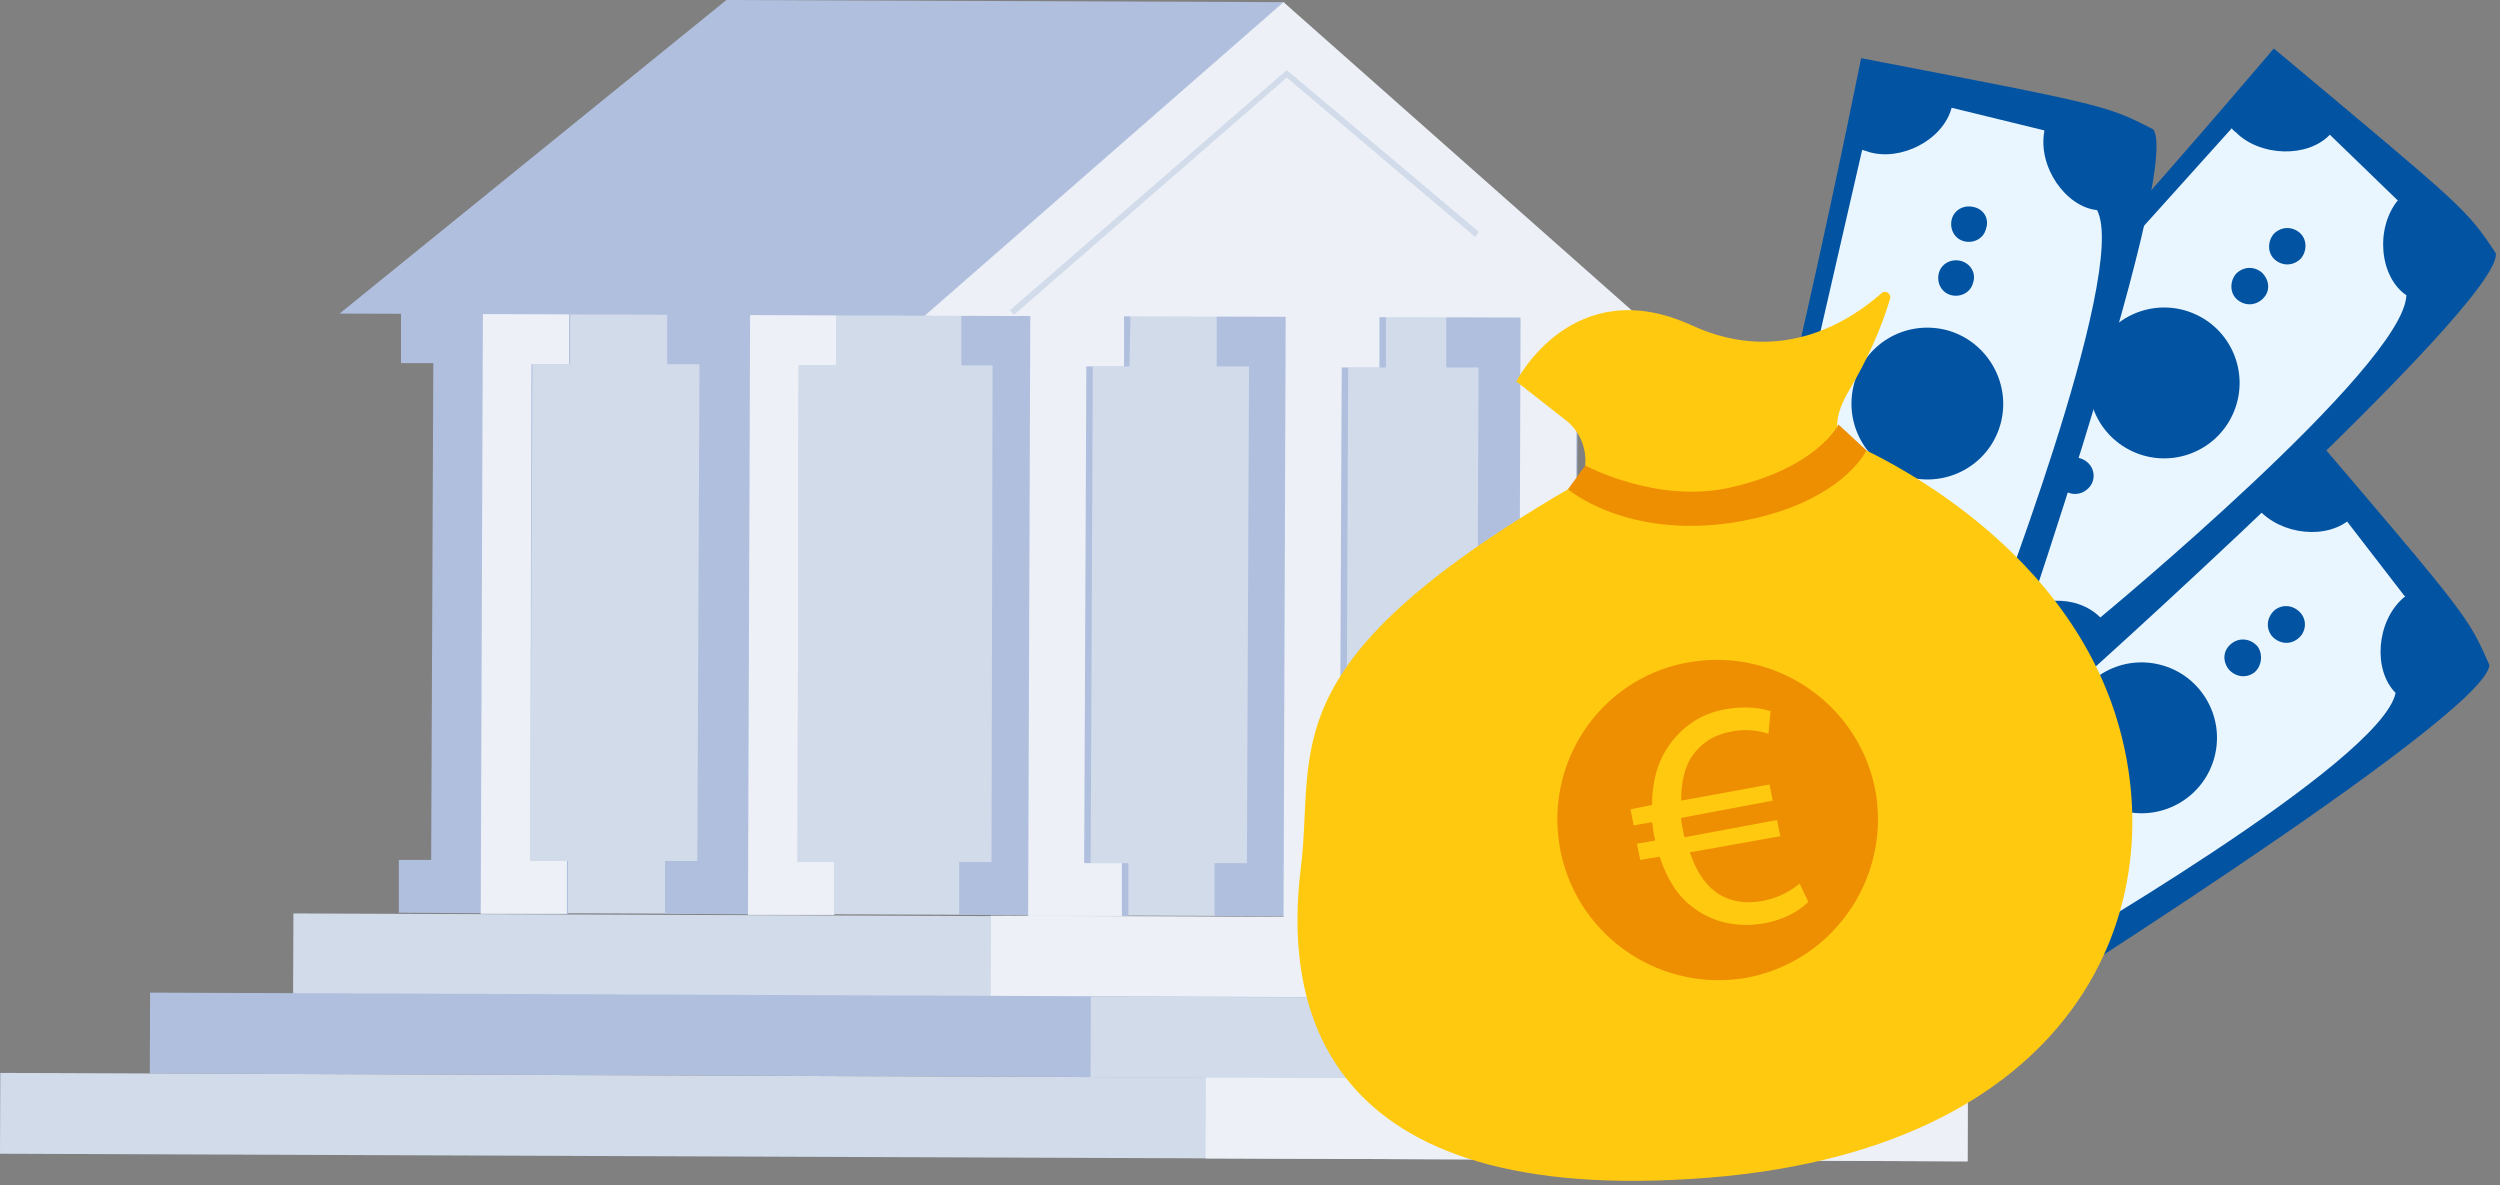
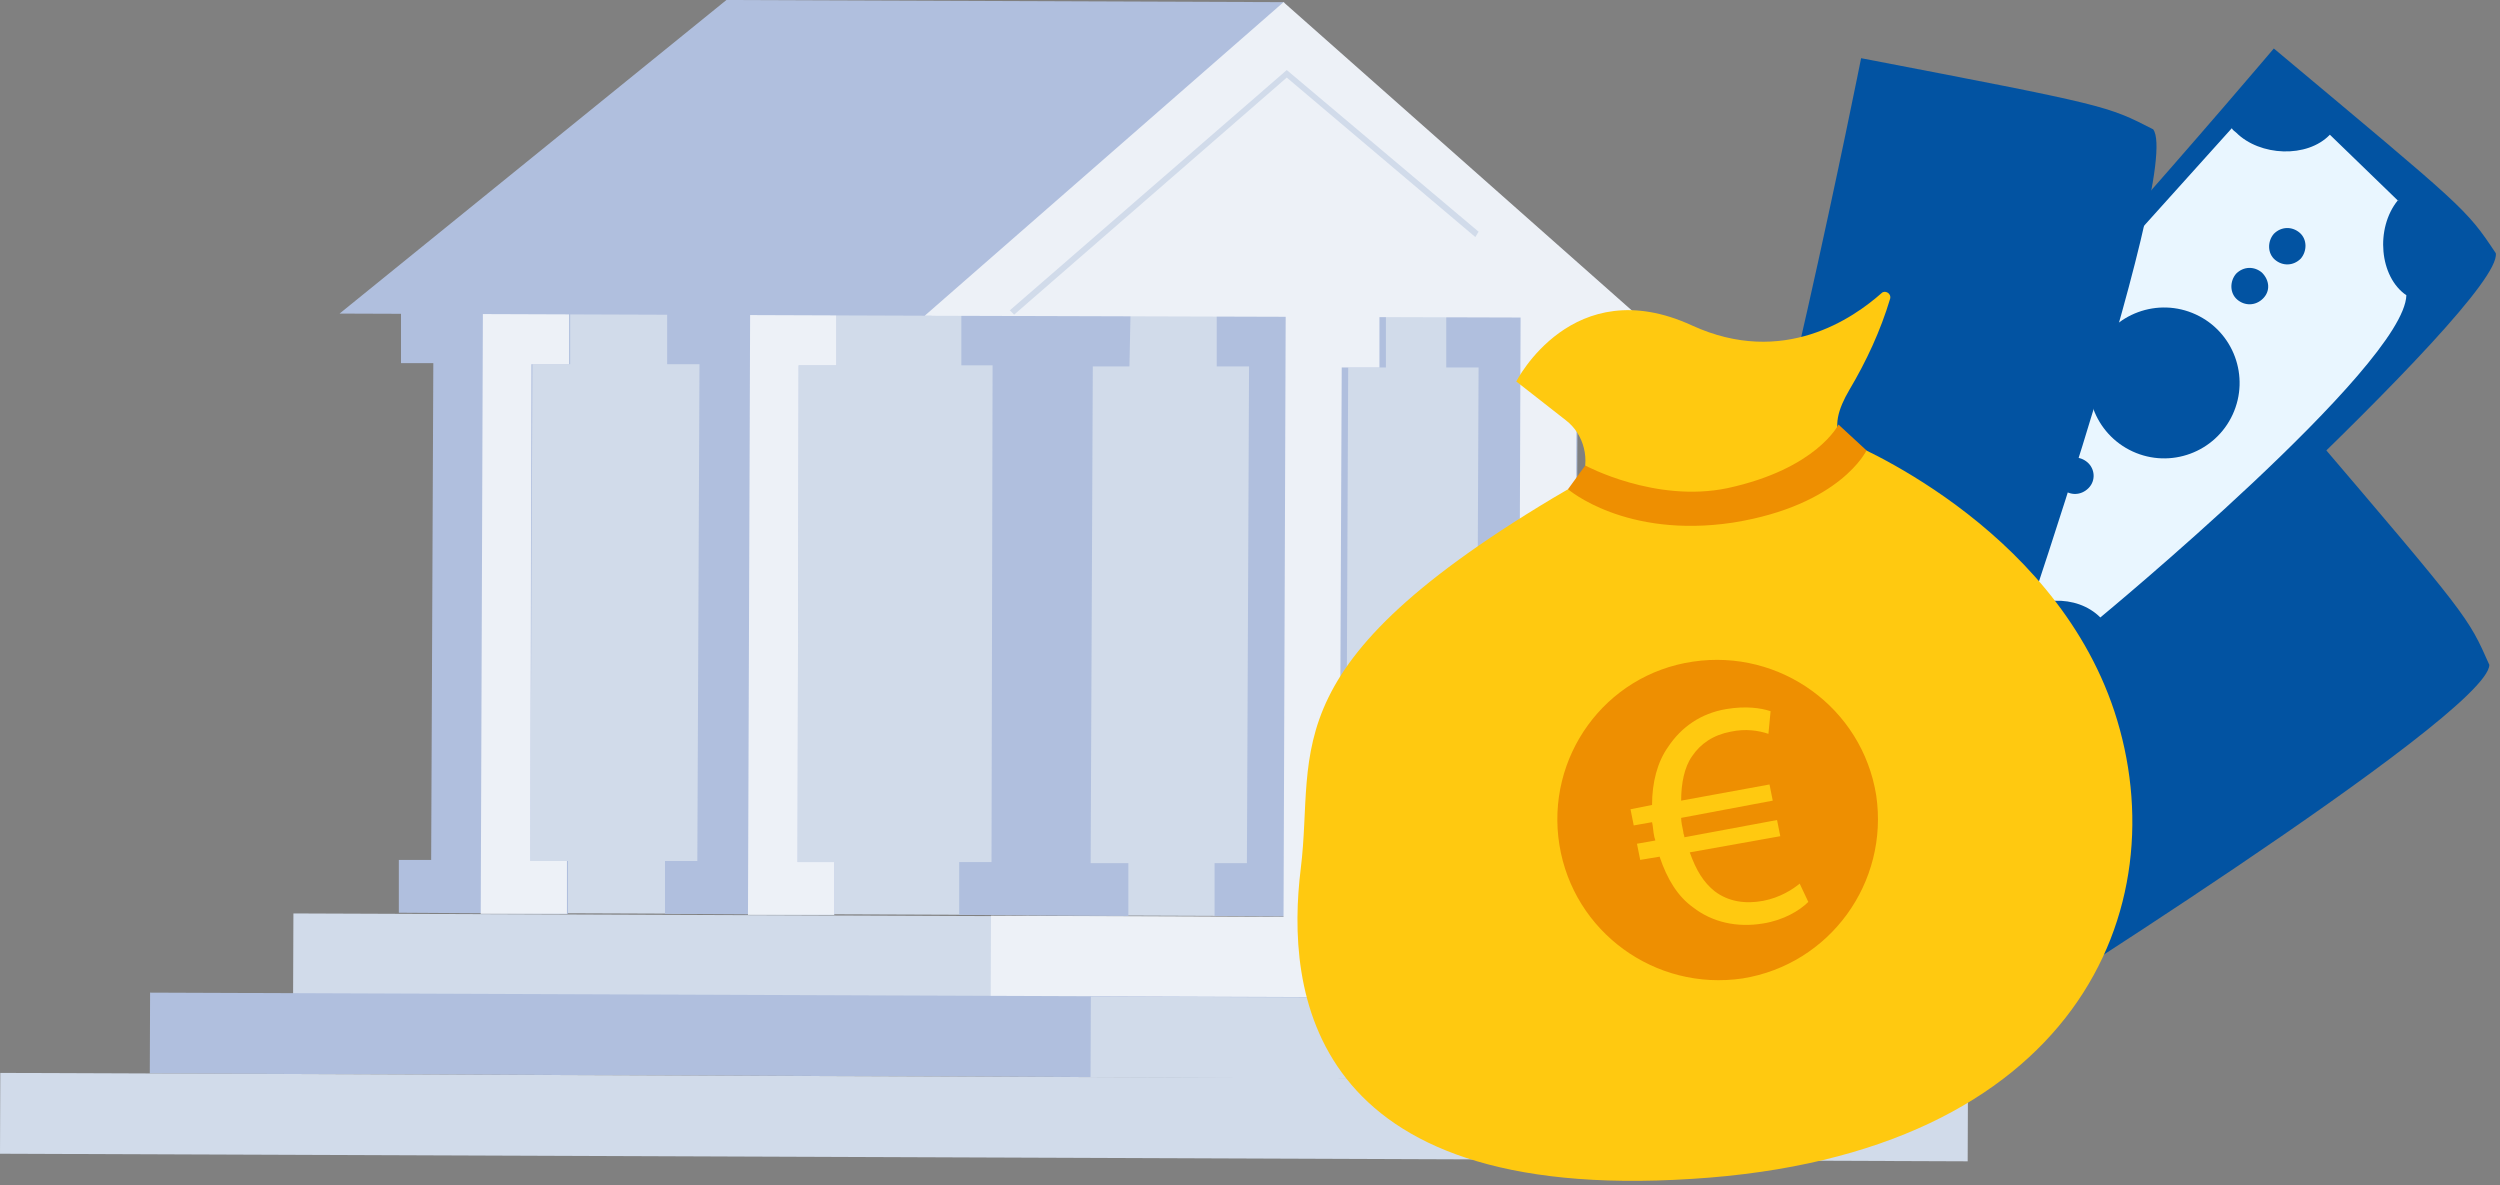
<svg xmlns="http://www.w3.org/2000/svg" width="232" height="110" viewBox="0 0 232 110">
  <rect x="0" y="0" width="232" height="110" fill="#808080" stroke="none" />
  <g fill="none" fill-rule="evenodd">
    <g fill-rule="nonzero">
      <g>
        <g>
          <path fill="#D1DBEA" d="M92.015 28.817H144.315V85.017H92.015z" transform="translate(-304 -2348) translate(304 2348) rotate(.221 118.165 56.918)" />
          <path fill="#D1DBEA" d="M43.614 28.618H96.714V84.818H43.614z" transform="translate(-304 -2348) translate(304 2348) rotate(.221 70.165 56.718)" />
          <path fill="#B0BFDE" d="M104.812 34L104.912 29.1 89.212 29 89.212 33.9 92.112 33.9 92.012 80 89.012 80 89.012 84.9 104.712 85 104.712 80.1 101.212 80.1 101.412 34z" transform="translate(-304 -2348) translate(304 2348)" />
-           <path fill="#EDF1F7" d="M104.312 34L104.312 29.1 95.612 29 95.412 85 104.112 85 104.112 80.1 100.612 80.1 100.812 34z" transform="translate(-304 -2348) translate(304 2348)" />
+           <path fill="#EDF1F7" d="M104.312 34z" transform="translate(-304 -2348) translate(304 2348)" />
          <path fill="#B0BFDE" d="M77.612 33.9L77.612 29 61.912 28.9 61.912 33.8 64.912 33.8 64.712 79.9 61.712 79.9 61.712 84.8 77.412 84.9 77.412 80 74.012 80 74.112 33.9z" transform="translate(-304 -2348) translate(304 2348)" />
          <path fill="#EDF1F7" d="M77.612 33.9L77.612 29 69.612 28.9 69.412 84.9 77.412 84.9 77.412 80 74.012 80 74.112 33.9z" transform="translate(-304 -2348) translate(304 2348)" />
          <path fill="#B0BFDE" d="M52.912 33.8L52.912 28.9 37.212 28.8 37.212 33.7 40.212 33.7 40.012 79.8 37.012 79.8 37.012 84.7 52.712 84.8 52.712 79.9 49.212 79.9 49.412 33.8zM128.612 34.1L128.612 29.2 112.912 29.1 112.912 34 115.912 34 115.712 80.1 112.712 80.1 112.712 85 128.412 85.1 128.412 80.2 124.912 80.2 125.112 34.1zM149.912 34.2L149.912 29.3 134.212 29.2 134.212 34.1 137.212 34.1 137.012 80.2 134.012 80.2 134.012 85.1 149.712 85.2 149.712 80.3 146.212 80.3 146.412 34.1z" transform="translate(-304 -2348) translate(304 2348)" />
          <path fill="#EDF1F7" d="M128.012 34.1L128.012 29.2 119.312 29.1 119.112 85.1 127.812 85.1 127.812 80.2 124.312 80.2 124.512 34.1zM149.712 34.2L149.712 29.3 141.112 29.2 140.912 85.1 149.512 85.2 149.612 80.3 146.112 80.3 146.312 34.1z" transform="translate(-304 -2348) translate(304 2348)" />
          <path fill="#D1DBEA" d="M27.214 85.018H157.215V92.518H27.214z" transform="translate(-304 -2348) translate(304 2348) rotate(.221 92.214 88.768)" />
          <path fill="#EDF1F7" d="M120.852 56.208H128.352V121.508H120.852z" transform="translate(-304 -2348) translate(304 2348) rotate(-89.779 124.602 88.858)" />
          <path fill="#B0BFDE" d="M13.914 92.418H170.515V99.918H13.914z" transform="translate(-304 -2348) translate(304 2348) rotate(.221 92.215 96.168)" />
          <path fill="#D1DBEA" d="M132.115 61.717H139.615V131.018H132.115z" transform="translate(-304 -2348) translate(304 2348) rotate(-89.779 135.866 96.367)" />
          <path fill="#D1DBEA" d="M0.014 99.918H182.615V107.418H0.014z" transform="translate(-304 -2348) translate(304 2348) rotate(.221 91.314 103.668)" />
-           <path fill="#EDF1F7" d="M143.492 68.538H150.992V139.239H143.492z" transform="translate(-304 -2348) translate(304 2348) rotate(-89.779 147.242 103.888)" />
          <path fill="#EDF1F7" d="M52.812 33.8L52.812 28.9 44.812 28.8 44.612 84.8 52.612 84.8 52.612 79.9 49.212 79.9 49.312 33.8z" transform="translate(-304 -2348) translate(304 2348)" />
          <path fill="#B0BFDE" d="M119.212 0.2L67.412 0 31.512 29.1 86.412 29.3z" transform="translate(-304 -2348) translate(304 2348)" />
          <path fill="#EDF1F7" d="M85.812 29.3L152.212 29.5 119.112 0.2z" transform="translate(-304 -2348) translate(304 2348)" />
          <path fill="#D1DBEA" d="M137.212 21.5l-17.8-15-25.7 22.3.4.4 25.3-22 17.5 14.8c.1-.2.2-.3.3-.5z" transform="translate(-304 -2348) translate(304 2348)" />
        </g>
        <g>
          <g>
            <g>
              <g transform="translate(-304 -2348) translate(304 2348) translate(120.404 4.5) translate(38.507) translate(9.1) translate(0 35.1)">
                <path fill="#0253A2" d="M46 0S11.9 28.5 0 35.2c8.8 13.3 16.1 20.9 16.1 20.9s46.8-29.3 46.9-34c-2-4.5-1.9-4.4-17-22.1z" />
-                 <path fill="#E9F6FF" d="M55 15.9c-2.5 2.2-2.8 6.7-.7 8.8-1.3 6.5-33 24.7-33 24.7v-.1c-1.8-2.6-5.7-3-8.2-1.2l-5.7-7.4c2.5-2 2.8-5.6 1-8.2l-.1-.1L40.9 6.7c.1.2.2.3.3.5 1.8 2.6 6.1 3.4 8.6 1.6l5.4 7c-.1 0-.1 0-.2.1z" />
                <circle cx="30.724" cy="28.871" r="7" fill="#0253A2" transform="rotate(-76.049 30.724 28.87)" />
                <path fill="#0253A2" d="M41.5 20.4c-.6-.7-1.6-.9-2.4-.3-.8.6-.9 1.6-.3 2.4.6.7 1.6.9 2.4.3.7-.6.8-1.7.3-2.4zM45.5 17.3c-.6-.7-1.6-.9-2.4-.3-.7.6-.9 1.6-.3 2.4.6.7 1.6.9 2.4.3.8-.6.9-1.7.3-2.4z" />
                <path fill="#FFA900" d="M18.5 38c-.6-.7-1.6-.9-2.4-.3-.7.6-.9 1.6-.3 2.4.6.7 1.6.9 2.4.3.7-.6.9-1.7.3-2.4z" />
                <path fill="#0253A2" d="M22.5 34.9c-.6-.7-1.6-.9-2.4-.3-.7.6-.9 1.6-.3 2.4.6.7 1.6.9 2.4.3.7-.6.9-1.6.3-2.4z" />
              </g>
              <g transform="translate(-304 -2348) translate(304 2348) translate(120.404 4.5) translate(38.507) translate(9.1) translate(3.7)">
                <path fill="#0253A2" d="M39.3 0S10.6 33.9 0 42.5c11 11.6 19.4 17.9 19.4 17.9S60.6 23.6 59.9 19c-2.8-4.2-2.8-4.1-20.6-19z" />
                <path fill="#E9F6FF" d="M50.8 14.1c-2.1 2.6-1.7 7.1.8 8.8-.2 6.6-28.4 29.9-28.4 29.9-2.2-2.2-6.2-2-8.3.2l-6.8-6.3c2.2-2.4 1.8-6-.4-8.3l-.1-.1L35.4 7.4c.1.2.3.3.4.4 2.2 2.2 6.6 2.4 8.7.2l6.3 6.1c.1-.1.1 0 0 0z" />
                <circle cx="29.124" cy="31.037" r="7" fill="#0253A2" transform="rotate(-65.236 29.124 31.037)" />
                <path fill="#0253A2" d="M38.2 20.8c-.7-.6-1.7-.6-2.4.1-.6.7-.6 1.8.1 2.4.7.6 1.7.6 2.4-.1s.6-1.7-.1-2.4zM41.7 17.1c-.7-.6-1.7-.6-2.4.1-.6.7-.6 1.8.1 2.4.7.6 1.7.6 2.4-.1.6-.7.6-1.8-.1-2.4z" />
                <path fill="#FFA900" d="M18.6 42.1c-.7-.6-1.7-.6-2.4.1-.6.7-.6 1.7.1 2.4.7.6 1.7.6 2.4-.1.6-.7.6-1.8-.1-2.4z" />
                <path fill="#0253A2" d="M22 38.4c-.7-.6-1.7-.6-2.4.1-.6.7-.6 1.8.1 2.4.7.6 1.7.6 2.4-.1s.6-1.8-.1-2.4z" />
              </g>
            </g>
            <g>
              <path fill="#0253A2" d="M13.8 0S5.1 43.6 0 56.2c15.2 4.8 25.6 6.3 25.6 6.3S43.8 10.4 40.9 6.6C36.6 4.4 36.7 4.4 13.8 0z" transform="translate(-304 -2348) translate(304 2348) translate(120.404 4.5) translate(38.507) translate(0 .9)" />
-               <path fill="#E9F6FF" d="M30.8 6.8c-.6 3.3 2 7 4.9 7.3 3 5.8-10.3 39.9-10.3 39.9h-.1c-3-.9-6.3 1.3-7.1 4.2L9.1 56c.7-3.2-1.3-6.2-4.4-7h-.1l9.3-40.5c.2.1.4.1.6.2 3 .9 6.9-1.1 7.7-4.1l8.6 2.1v.1z" transform="translate(-304 -2348) translate(304 2348) translate(120.404 4.5) translate(38.507) translate(0 .9)" />
              <path fill="#0253A2" d="M21.6 25.2c-3.8-.9-7.6 1.4-8.5 5.2-.9 3.8 1.4 7.6 5.2 8.5 3.8.9 7.6-1.4 8.5-5.2.9-3.8-1.5-7.6-5.2-8.5zM23 18.8c-.9-.2-1.8.3-2 1.2-.2.9.3 1.8 1.2 2 .9.2 1.8-.3 2-1.2.3-.9-.3-1.8-1.2-2zM24.2 13.8c-.9-.2-1.8.3-2 1.2-.2.9.3 1.8 1.2 2 .9.2 1.8-.3 2-1.2.3-.9-.2-1.8-1.2-2z" transform="translate(-304 -2348) translate(304 2348) translate(120.404 4.5) translate(38.507) translate(0 .9)" />
              <path fill="#053B66" d="M16.2 46.9c-.9-.2-1.8.3-2 1.2-.2.9.3 1.8 1.2 2 .9.2 1.8-.3 2-1.2.2-.9-.3-1.8-1.2-2z" transform="translate(-304 -2348) translate(304 2348) translate(120.404 4.5) translate(38.507) translate(0 .9)" />
              <path fill="#0253A2" d="M17.3 42c-.9-.2-1.8.3-2 1.2-.2.9.3 1.8 1.2 2 .9.2 1.8-.3 2-1.2.2-.9-.2-1.8-1.2-2z" transform="translate(-304 -2348) translate(304 2348) translate(120.404 4.5) translate(38.507) translate(0 .9)" />
            </g>
          </g>
          <g>
            <path fill="#FFC910" d="M26.307 17.62c-29.2 16.8-24.6 24.6-26 35.9-1.4 11.3.6 31.1 36.3 28.8 35.7-2.2 45.2-25.2 39.2-43.4-5.8-17.5-25-25.1-25-25.1s-13.2 7.3-24.5 3.8z" transform="translate(-304 -2348) translate(304 2348) translate(120.404 4.5) translate(0 22.58)" />
            <path fill="#FFC910" d="M26.307 17.62c.9-2 .3-4.4-1.4-5.7l-4.6-3.6s5.2-10.3 16.3-5.2c8.5 3.9 15-.7 17.6-3 .3-.3.9 0 .8.5-.9 3-2.2 5.8-3.8 8.5-1 1.7-1.6 3.5-.6 4.8l-11.6 6.3-12.7-2.6z" transform="translate(-304 -2348) translate(304 2348) translate(120.404 4.5) translate(0 22.58)" />
            <path fill="#EE8F01" d="M25.107 18.32s5.3 4.6 15.3 3.1c10-1.6 12.4-6.7 12.4-6.7l-2.6-2.4s-2 4.1-10.3 5.9c-6.7 1.4-13.2-2.1-13.2-2.1l-1.6 2.2z" transform="translate(-304 -2348) translate(304 2348) translate(120.404 4.5) translate(0 22.58)" />
            <g>
              <path fill="#EE8F01" d="M.19 17.164c1.3 8.1 8.9 13.6 17 12.4 8.1-1.3 13.6-8.9 12.4-17-1.3-8.1-8.9-13.6-17-12.4-8.2 1.2-13.7 8.9-12.4 17z" transform="translate(-304 -2348) translate(304 2348) translate(120.404 4.5) translate(0 22.58) translate(24.117 34.155)" />
              <path fill="#FFC910" d="M23.29 22.464c-.8.8-2.3 1.7-4.2 2-2.4.4-4.7-.1-6.5-1.5-1.4-1-2.4-2.6-3.1-4.7l-1.8.3-.3-1.5 1.7-.3c0-.1-.1-.3-.1-.4-.1-.4-.1-.9-.2-1.3l-1.7.3-.3-1.5 2-.4c0-2.1.5-4 1.5-5.4 1.2-1.8 3-3.1 5.4-3.5 1.8-.3 3.2-.1 4.1.2l-.2 2.1c-.9-.3-2.1-.5-3.5-.2-1.6.3-2.8 1.1-3.6 2.3-.7 1-1 2.5-1 4.1l8.2-1.5.3 1.5-8.5 1.6c0 .4.1.8.2 1.3 0 .2.1.3.1.5l8.6-1.6.3 1.5-8.4 1.5c.6 1.7 1.3 2.8 2.3 3.6 1.3 1 2.9 1.2 4.5.9 1.6-.3 2.8-1.1 3.4-1.6l.8 1.7z" transform="translate(-304 -2348) translate(304 2348) translate(120.404 4.5) translate(0 22.58) translate(24.117 34.155)" />
            </g>
          </g>
        </g>
      </g>
    </g>
  </g>
</svg>